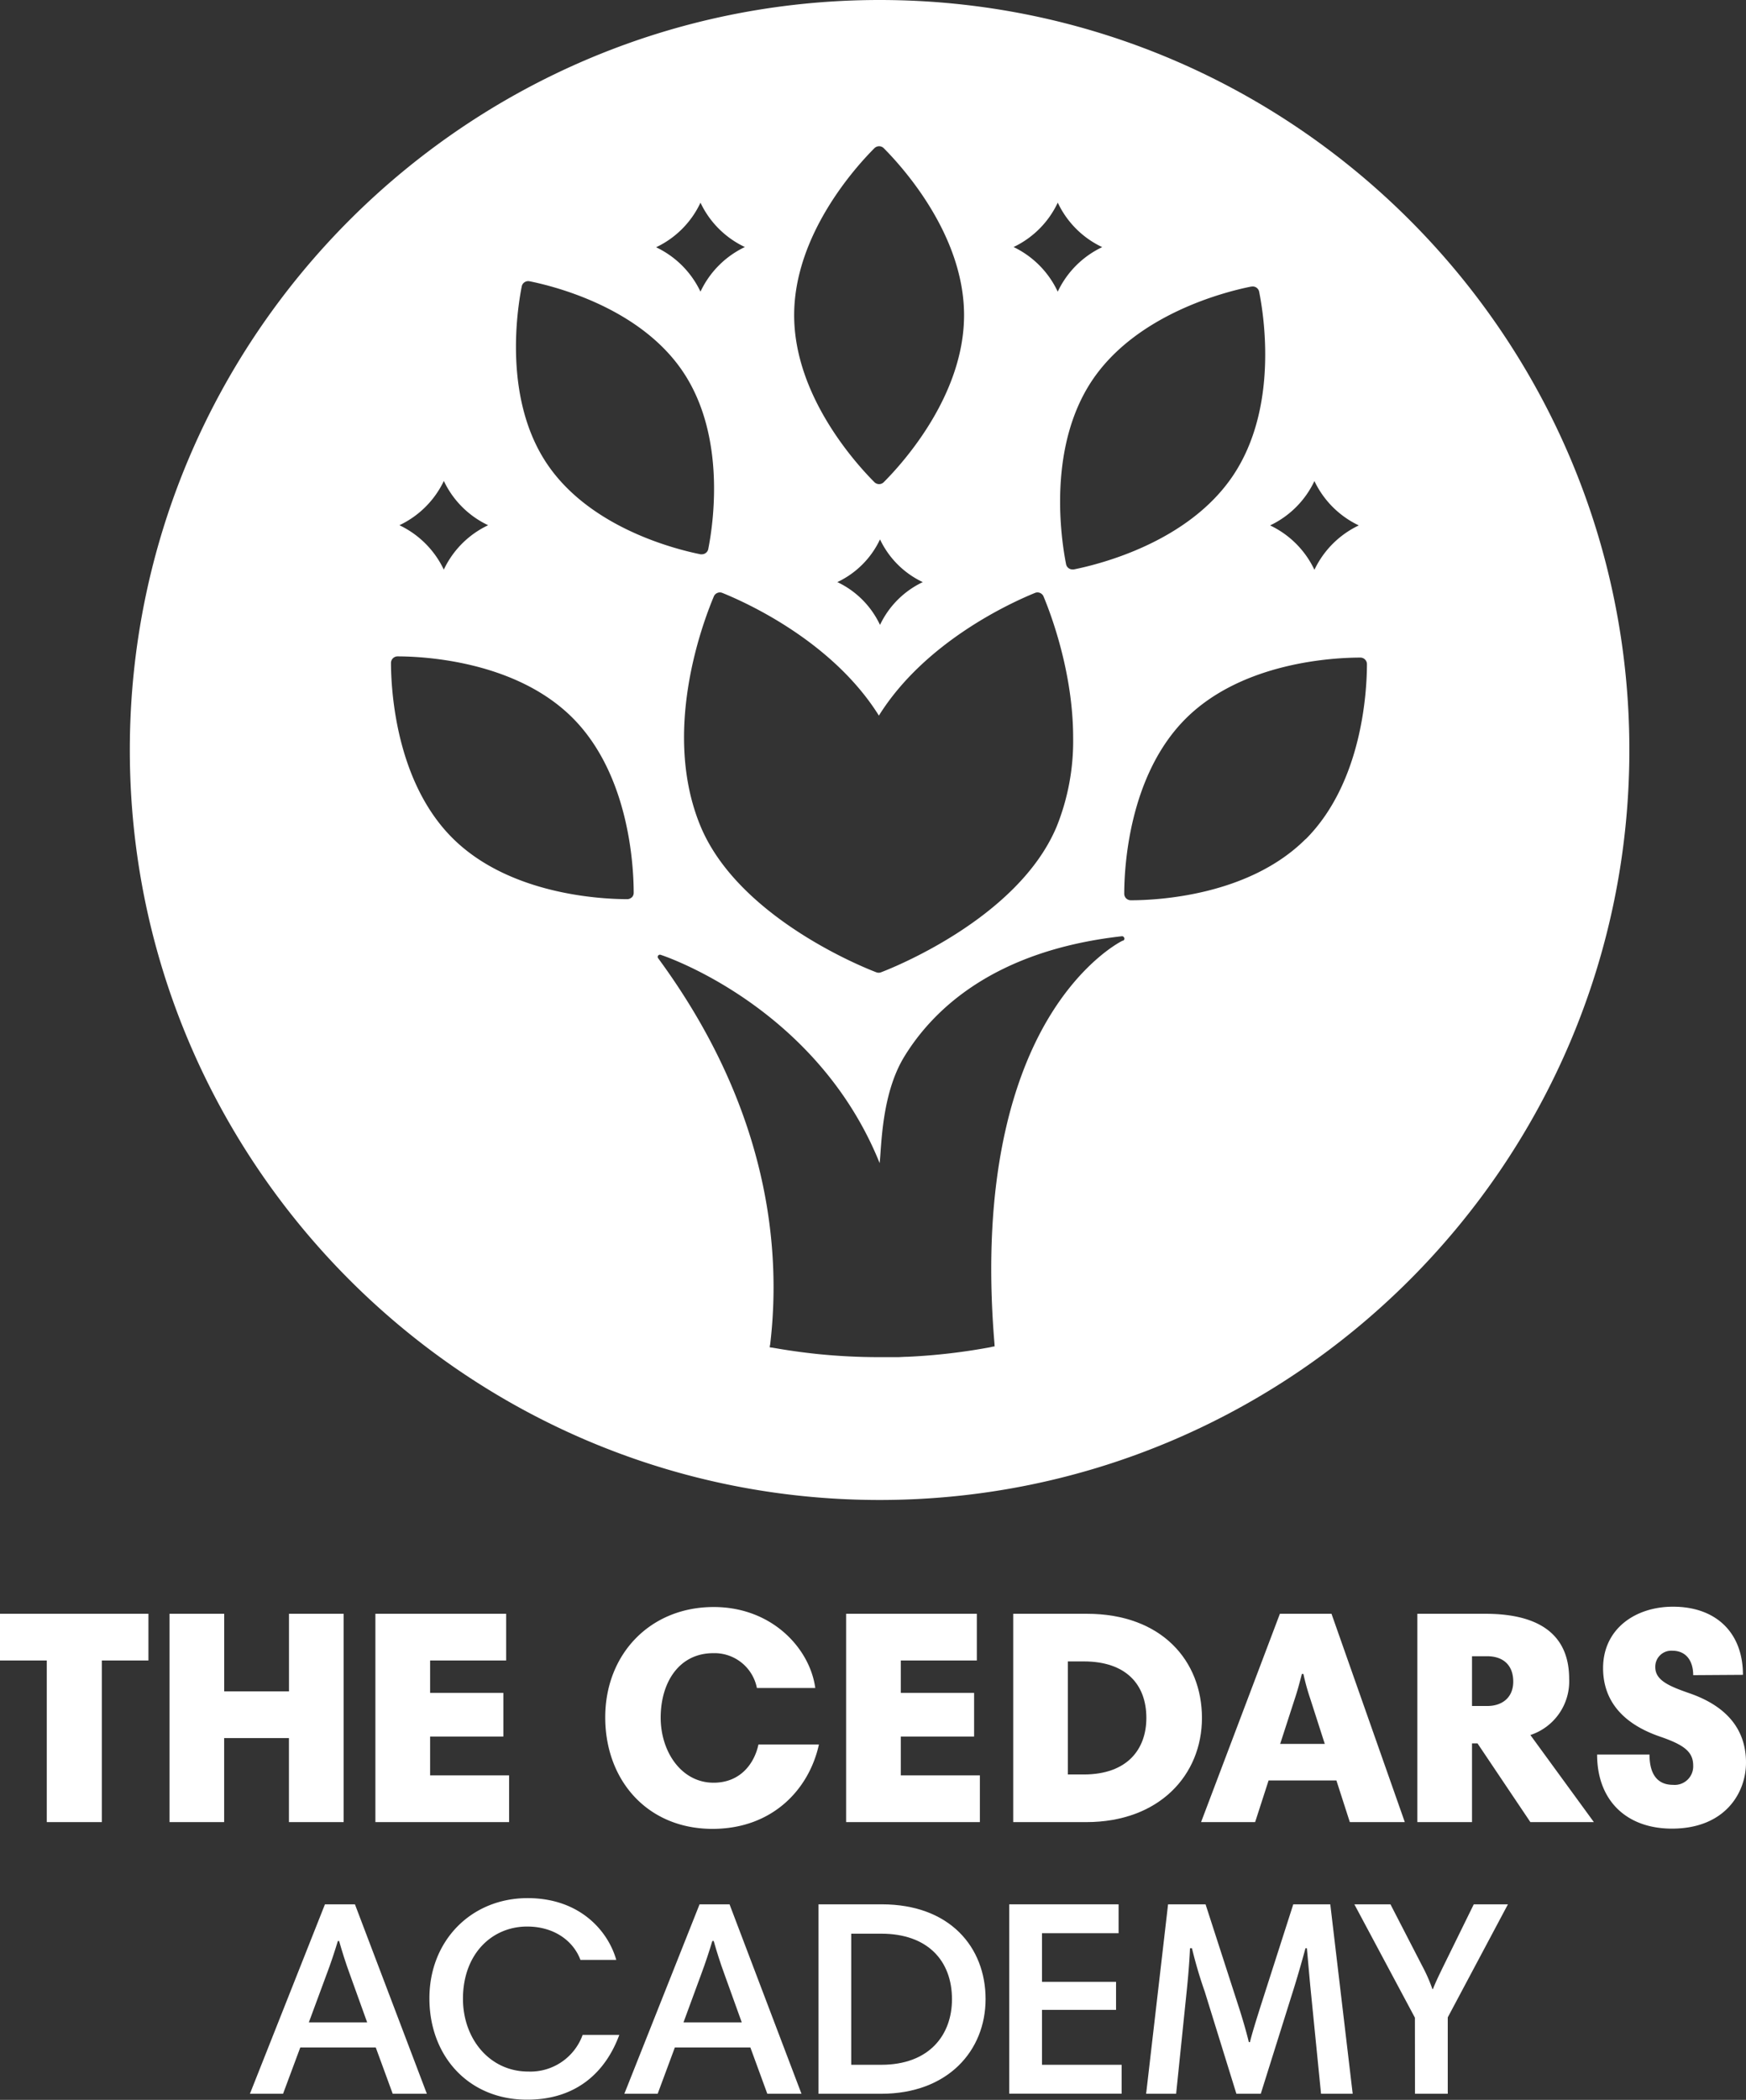
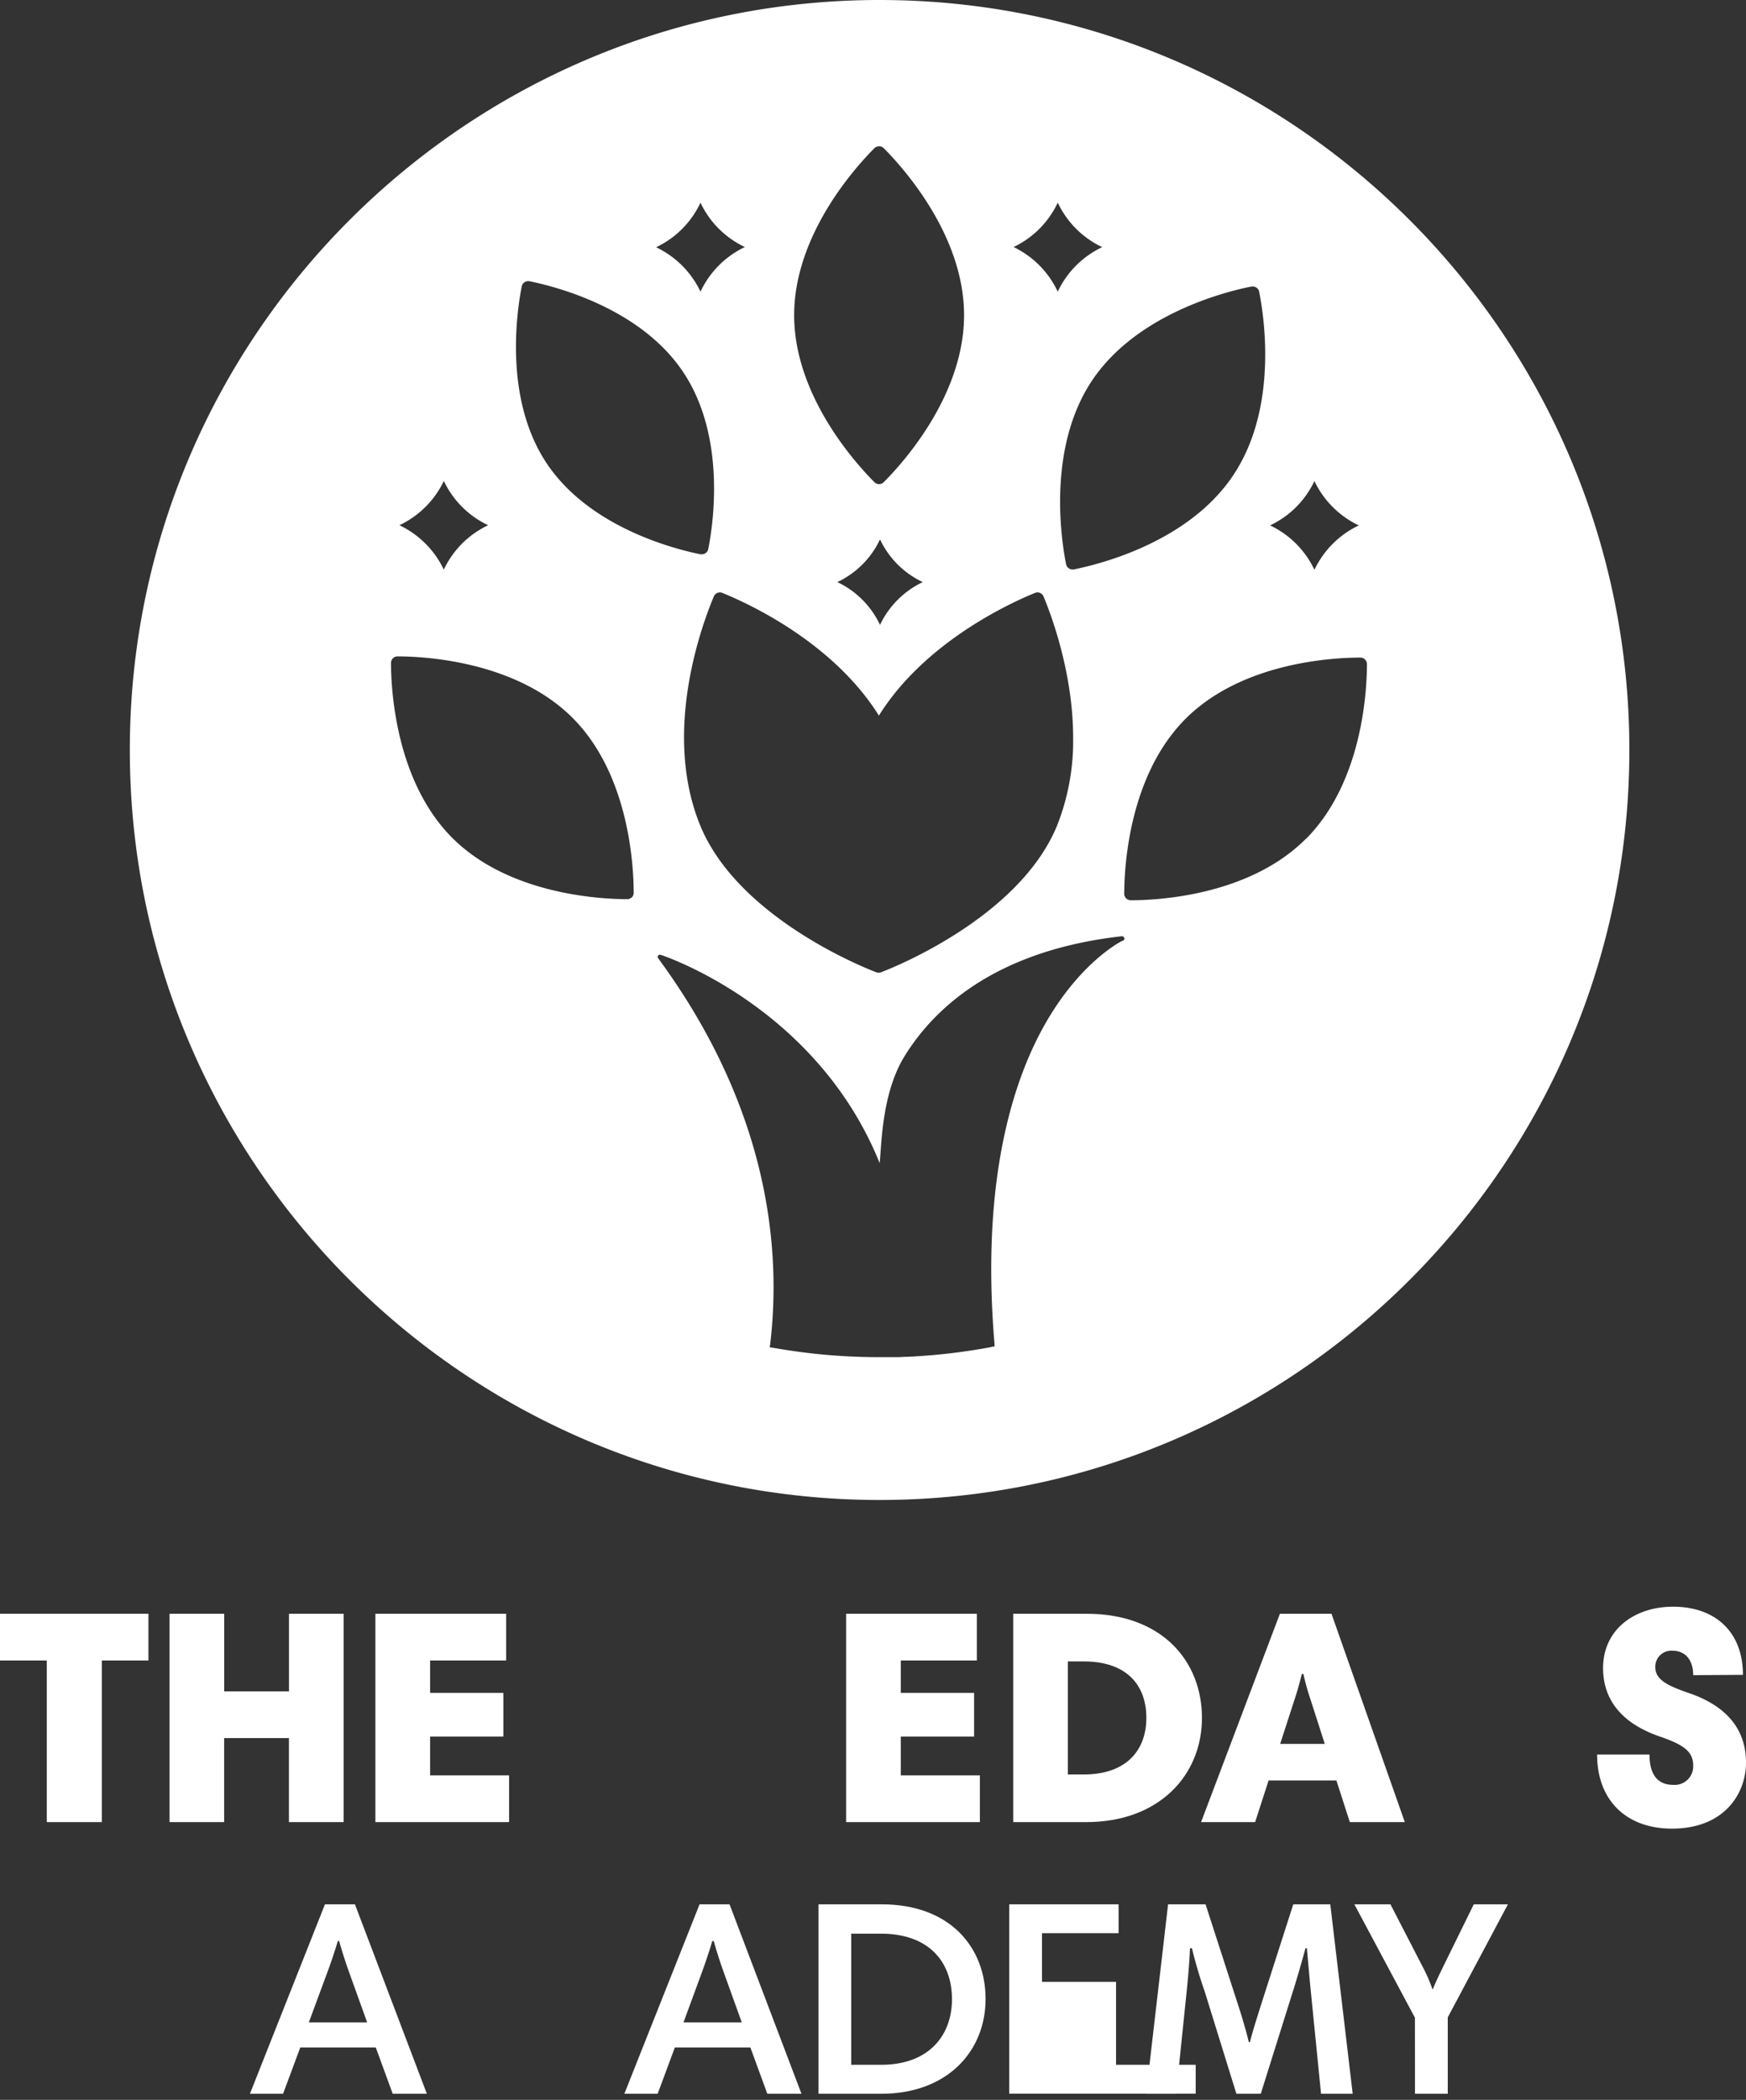
<svg xmlns="http://www.w3.org/2000/svg" viewBox="0 0 377.25 453.58">
  <rect x="0" y="0" width="377.25" height="453.58" fill="#333333" stroke="none" />
  <g id="Text_Layer" data-name="Text Layer">
    <path d="M70.21,411.34h6.48l15.54,40.92H84.85l-3.66-10H64.88l-3.72,10H54Zm-3.48,25.5h12.6l-3.78-10.5c-.84-2.28-1.67-4.92-2.28-7.08H73c-.67,2.22-1.56,4.92-2.41,7.14Z" style="fill:#fff" />
-     <path d="M133.15,423.34h-7.74c-1.44-3.9-5.46-7.2-11.52-7.2-7.62,0-13.86,5.94-13.86,15.6,0,8.64,5.76,15.72,14.1,15.72a12,12,0,0,0,11.76-7.92h7.92c-2.94,8-9.24,14-19.92,14-12.66,0-21.11-9.42-21.11-21.9S101.83,410,114,410C125.35,410,131.41,417.16,133.15,423.34Z" style="fill:#fff" />
    <path d="M151.15,411.34h6.48l15.54,40.92h-7.38l-3.66-10H145.81l-3.71,10h-7.2Zm-3.47,25.5h12.59l-3.78-10.5c-.84-2.28-1.68-4.92-2.28-7.08h-.3c-.66,2.22-1.56,4.92-2.39,7.14Z" style="fill:#fff" />
    <path d="M190.52,411.34c14.75,0,22.43,9.3,22.43,20.46s-8.16,20.46-22.55,20.46H176.84V411.34ZM190.4,446c10.37,0,15.29-6.42,15.29-14.16,0-8.34-5.28-14.16-15.29-14.16h-6.48V446Z" style="fill:#fff" />
-     <path d="M241.69,417.58H225.14v10.5h16v6.06h-16V446h17.21v6.24H218.06V411.34h23.63Z" style="fill:#fff" />
+     <path d="M241.69,417.58H225.14v10.5h16v6.06V446h17.21v6.24H218.06V411.34h23.63Z" style="fill:#fff" />
    <path d="M292.27,452.26h-6.84l-2.16-21.66c-.3-2.94-.66-7.2-.9-9.78h-.3c-.78,2.88-1.92,6.84-2.88,9.84l-6.78,21.6h-5.27l-6.84-22.08a95.62,95.62,0,0,1-2.76-9.36h-.42c-.12,2.94-.42,6.42-.72,9.3l-2.28,22.14h-6.48l4.74-40.92h8.1l7.2,22.26c.72,2.22,1.62,5.28,2.15,7.5h.24c.54-2.22,1.57-5.4,2.22-7.5l7.14-22.26h8Z" style="fill:#fff" />
    <path d="M305.71,435.82l-13.08-24.48h7.8l6.9,13.38a34.21,34.21,0,0,1,2.16,4.92h.12c.66-1.68,1.32-3,2.22-4.86l6.6-13.44h7.38l-13,24.42v16.5h-7.08Z" style="fill:#fff" />
    <path d="M10.1,358.67H0V348.58H32.07v10.09H22v34.91H10.1Z" style="fill:#fff" />
    <path d="M62.43,375.43h-14v18.15H36.63v-45H48.44v16.76h14V348.58H74.25v45H62.43Z" style="fill:#fff" />
    <path d="M109.36,358.67H92.93v7h15.83v9.43H92.93v8.39H110v10.09H81.11v-45h28.25Z" style="fill:#fff" />
-     <path d="M176.15,364.61H163.54a9.33,9.33,0,0,0-9.43-7.52c-7.4,0-11.36,6.33-11.36,13.92,0,7.39,4.49,14.06,11.42,14.06,6.07,0,8.91-4.49,9.7-8.25h13.07c-2.11,9.64-10,18.22-23,18.22-14,0-23.17-10.43-23.17-24.09s9.71-23.83,23.43-23.83C166.84,347.12,175,356.1,176.15,364.61Z" style="fill:#fff" />
    <path d="M211.06,358.67H194.63v7h15.84v9.43H194.63v8.39h17.09v10.09h-28.9v-45h28.24Z" style="fill:#fff" />
    <path d="M234.82,348.58c16.24,0,24.88,10.22,24.88,22.5s-9.17,22.5-25,22.5H218.92v-45Zm-.66,34.71c9.51,0,13.53-5.55,13.53-12.21,0-7.19-4.35-12.21-13.53-12.21h-3.43v24.42Z" style="fill:#fff" />
    <path d="M276.54,348.58h11.15l15.84,45H291.65l-2.9-9H274.1l-2.91,9H259.51Zm.06,28.11h9.64l-3.1-9.64a51,51,0,0,1-1.52-5.47h-.33c-.53,2-.86,3.36-1.59,5.54Z" style="fill:#fff" />
-     <path d="M344.38,393.58H330.66l-11.42-17h-1.19v17H306.24v-45h14.65c13.46,0,18.15,5.93,18.15,14.05a12.2,12.2,0,0,1-8.38,12.14Zm-23.09-35.83h-3.24V368.5h3.3c3.24,0,5.61-1.84,5.61-5.27S324.92,357.75,321.29,357.75Z" style="fill:#fff" />
    <path d="M365.84,361.84c0-3.23-1.65-5.28-4.49-5.28a3.46,3.46,0,0,0-3.7,3.56c0,2.84,3,4.1,7.33,5.61,8.71,3,12.27,8.38,12.27,15s-4.62,14.26-16,14.26c-9.83,0-16.17-6.08-16.17-16H356.4c0,3.9,1.45,6.54,5.08,6.54a4,4,0,0,0,4.36-4.16c0-3-2-4.49-7.2-6.27-9.37-3.23-12.27-9-12.27-14.78,0-8.45,6.93-13.27,15.11-13.27,9.24,0,15.11,5.55,15.11,14.72Z" style="fill:#fff" />
  </g>
  <g id="Graphic">
    <path d="M190.05,0c-89.32,0-162,72.67-162,162s72.68,162,162,162,162-72.67,162-162S279.38,0,190.05,0ZM284,103.91a20.23,20.23,0,0,0,9.59,9.58,20.2,20.2,0,0,0-9.59,9.59,20.1,20.1,0,0,0-9.58-9.59A20.12,20.12,0,0,0,284,103.91Zm-13.6-42a1.38,1.38,0,0,1,1.06.21,1.41,1.41,0,0,1,.6.9c1.13,5.64,4.05,25.18-5.6,39.64S237.63,121.87,232,123a1.27,1.27,0,0,1-.28,0,1.36,1.36,0,0,1-.78-.24,1.37,1.37,0,0,1-.6-.9c-1.12-5.66-4-25.23,5.6-39.64h0C245.56,67.83,264.75,63,270.4,61.89Zm-80.49,92.7,0,0,0-.06c9.92-15.87,28.32-24.28,33.72-26.48a1.42,1.42,0,0,1,1.84.76c1.5,3.58,6.4,16.36,6.4,30.55a49.53,49.53,0,0,1-3.52,19.06c-8.41,20.29-36.77,31.12-38,31.58a1.41,1.41,0,0,1-1,0c-1.21-.45-29.57-11.28-38-31.58-8.27-20,.12-43,2.88-49.6a1.42,1.42,0,0,1,1.84-.77C161.59,130.3,180,138.71,189.91,154.59Zm-9-28.87a19.25,19.25,0,0,0,9.23-9.23,19.35,19.35,0,0,0,9.24,9.23,19.42,19.42,0,0,0-9.24,9.24A19.31,19.31,0,0,0,180.89,125.72Zm47.65-81.94a20.05,20.05,0,0,0,9.59,9.58A20.16,20.16,0,0,0,228.54,63,20.16,20.16,0,0,0,219,53.36,20.05,20.05,0,0,0,228.54,43.78ZM188.94,32a1.45,1.45,0,0,1,1-.41,1.41,1.41,0,0,1,1,.41C195,36.08,208.3,50.71,208.3,68.08s-13.28,32-17.36,36.08a1.41,1.41,0,0,1-1,.41,1.45,1.45,0,0,1-1-.41c-4.07-4.08-17.35-18.71-17.35-36.08S184.87,36.07,188.94,32ZM151.35,43.78a20.05,20.05,0,0,0,9.59,9.58A20.16,20.16,0,0,0,151.35,63a20.16,20.16,0,0,0-9.59-9.59A20.05,20.05,0,0,0,151.35,43.78ZM112.73,61.87a1.38,1.38,0,0,1,.6-.9,1.44,1.44,0,0,1,1.07-.22c5.44,1.09,23.93,5.71,33.22,19.63s6.5,32.77,5.41,38.21a1.41,1.41,0,0,1-1.38,1.14,1.27,1.27,0,0,1-.28,0c-5.44-1.09-23.93-5.71-33.23-19.62S111.66,67.32,112.73,61.87Zm-16.84,42a20.08,20.08,0,0,0,9.58,9.58,20.05,20.05,0,0,0-9.58,9.59,20.2,20.2,0,0,0-9.59-9.59A20.23,20.23,0,0,0,95.89,103.91Zm40.62,89.94a1.37,1.37,0,0,1-1,.41h0c-5.77,0-25.56-1-37.79-13.24s-13.23-32-13.24-37.78a1.42,1.42,0,0,1,1.41-1.42h0c5.76,0,25.51,1,37.78,13.24s13.24,32,13.25,37.79A1.42,1.42,0,0,1,136.51,193.85Zm106.1,9.36c-.08,0-8.66,4.18-16.3,17.15-6.95,11.79-14.51,33.46-11.43,70,0,.17,0,.33.05.5h-.08l-.4.07L214,291h0a130.16,130.16,0,0,1-17.95,2.07c-.64,0-1.3.06-2,.08h-.25l-1.87,0h-1.9a131.46,131.46,0,0,1-13.52-.69c-3.11-.33-6.19-.76-9.27-1.3h0l-.47-.08-.1,0-.35-.06c0-.16,0-.33.07-.49,2.46-20.43-.09-50.78-24.2-83.57a.47.47,0,0,1,0-.53.48.48,0,0,1,.5-.2c.33.07,33.65,11,47.37,45,.42-3.6.38-14.92,5.33-23,6.21-10.15,19.41-22.9,47-26a.49.49,0,0,1,.51.34A.47.47,0,0,1,242.61,203.21Zm39.5-21.94c-12.27,12.26-32,13.23-37.79,13.23h0a1.45,1.45,0,0,1-1-.41,1.41,1.41,0,0,1-.41-1c0-5.76,1-25.52,13.24-37.78s32-13.23,37.78-13.23h0a1.42,1.42,0,0,1,1.42,1.41C295.34,149.25,294.37,169,282.11,181.27Z" style="fill:#fff" />
  </g>
</svg>